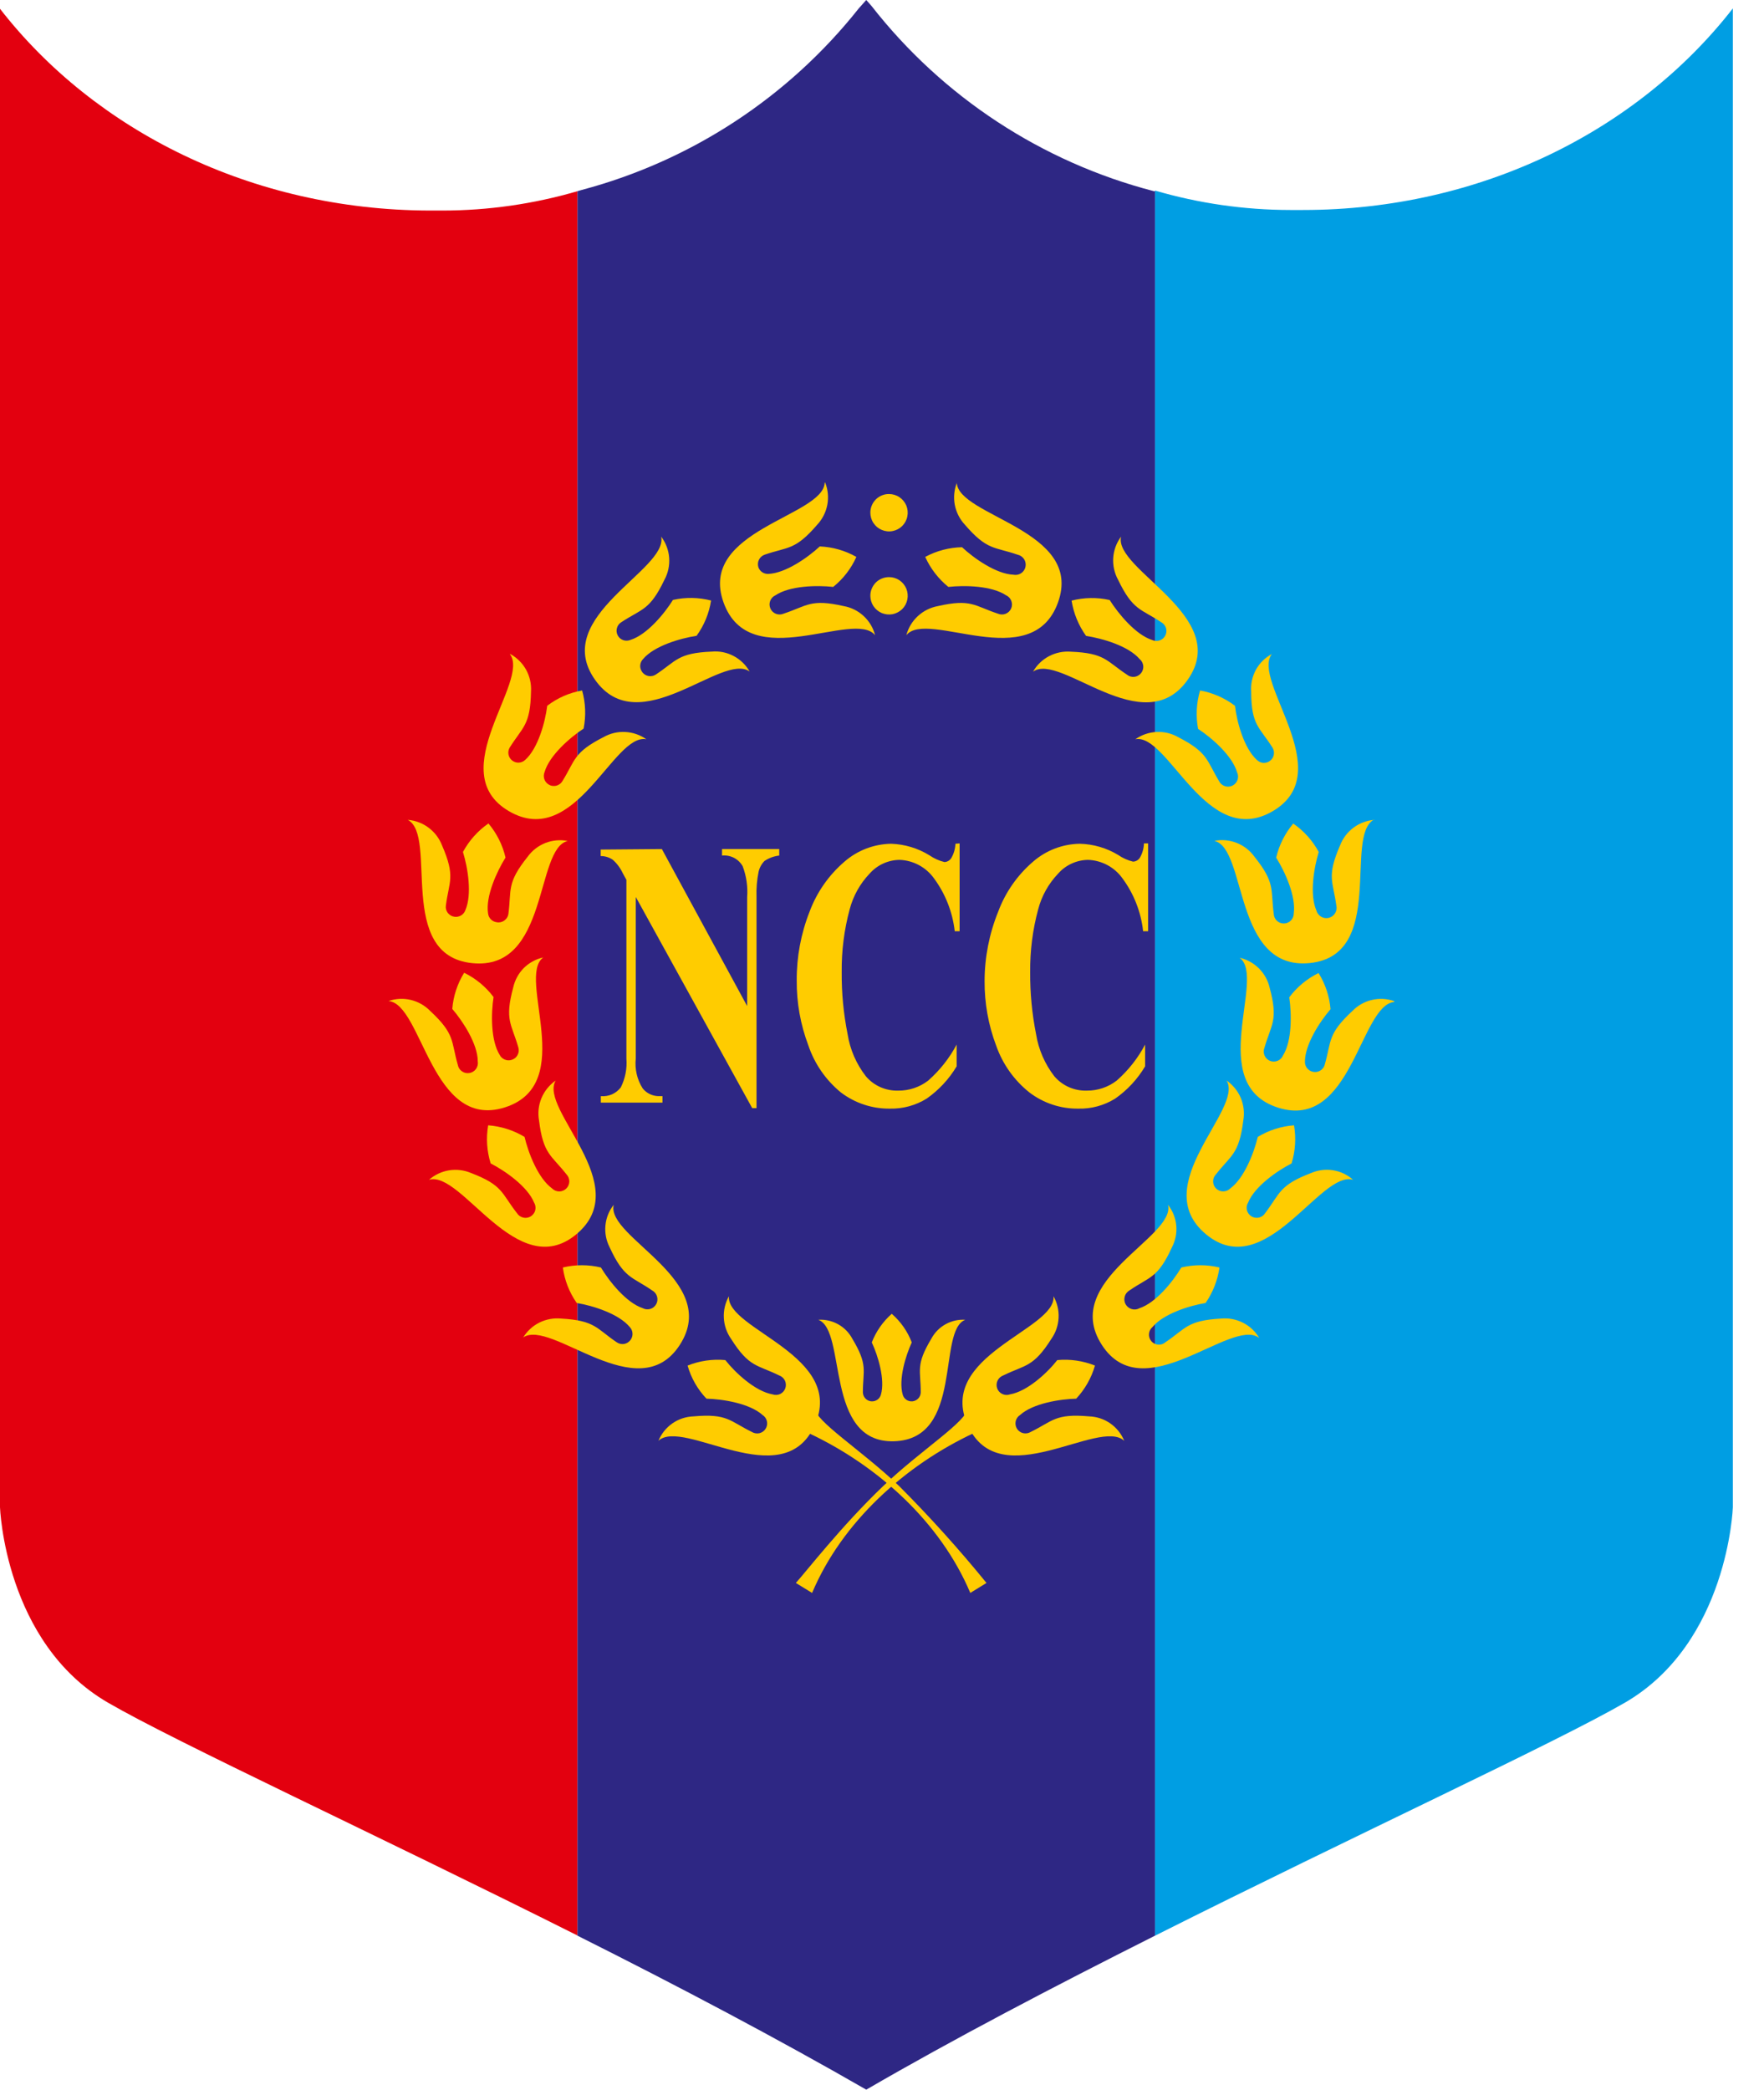
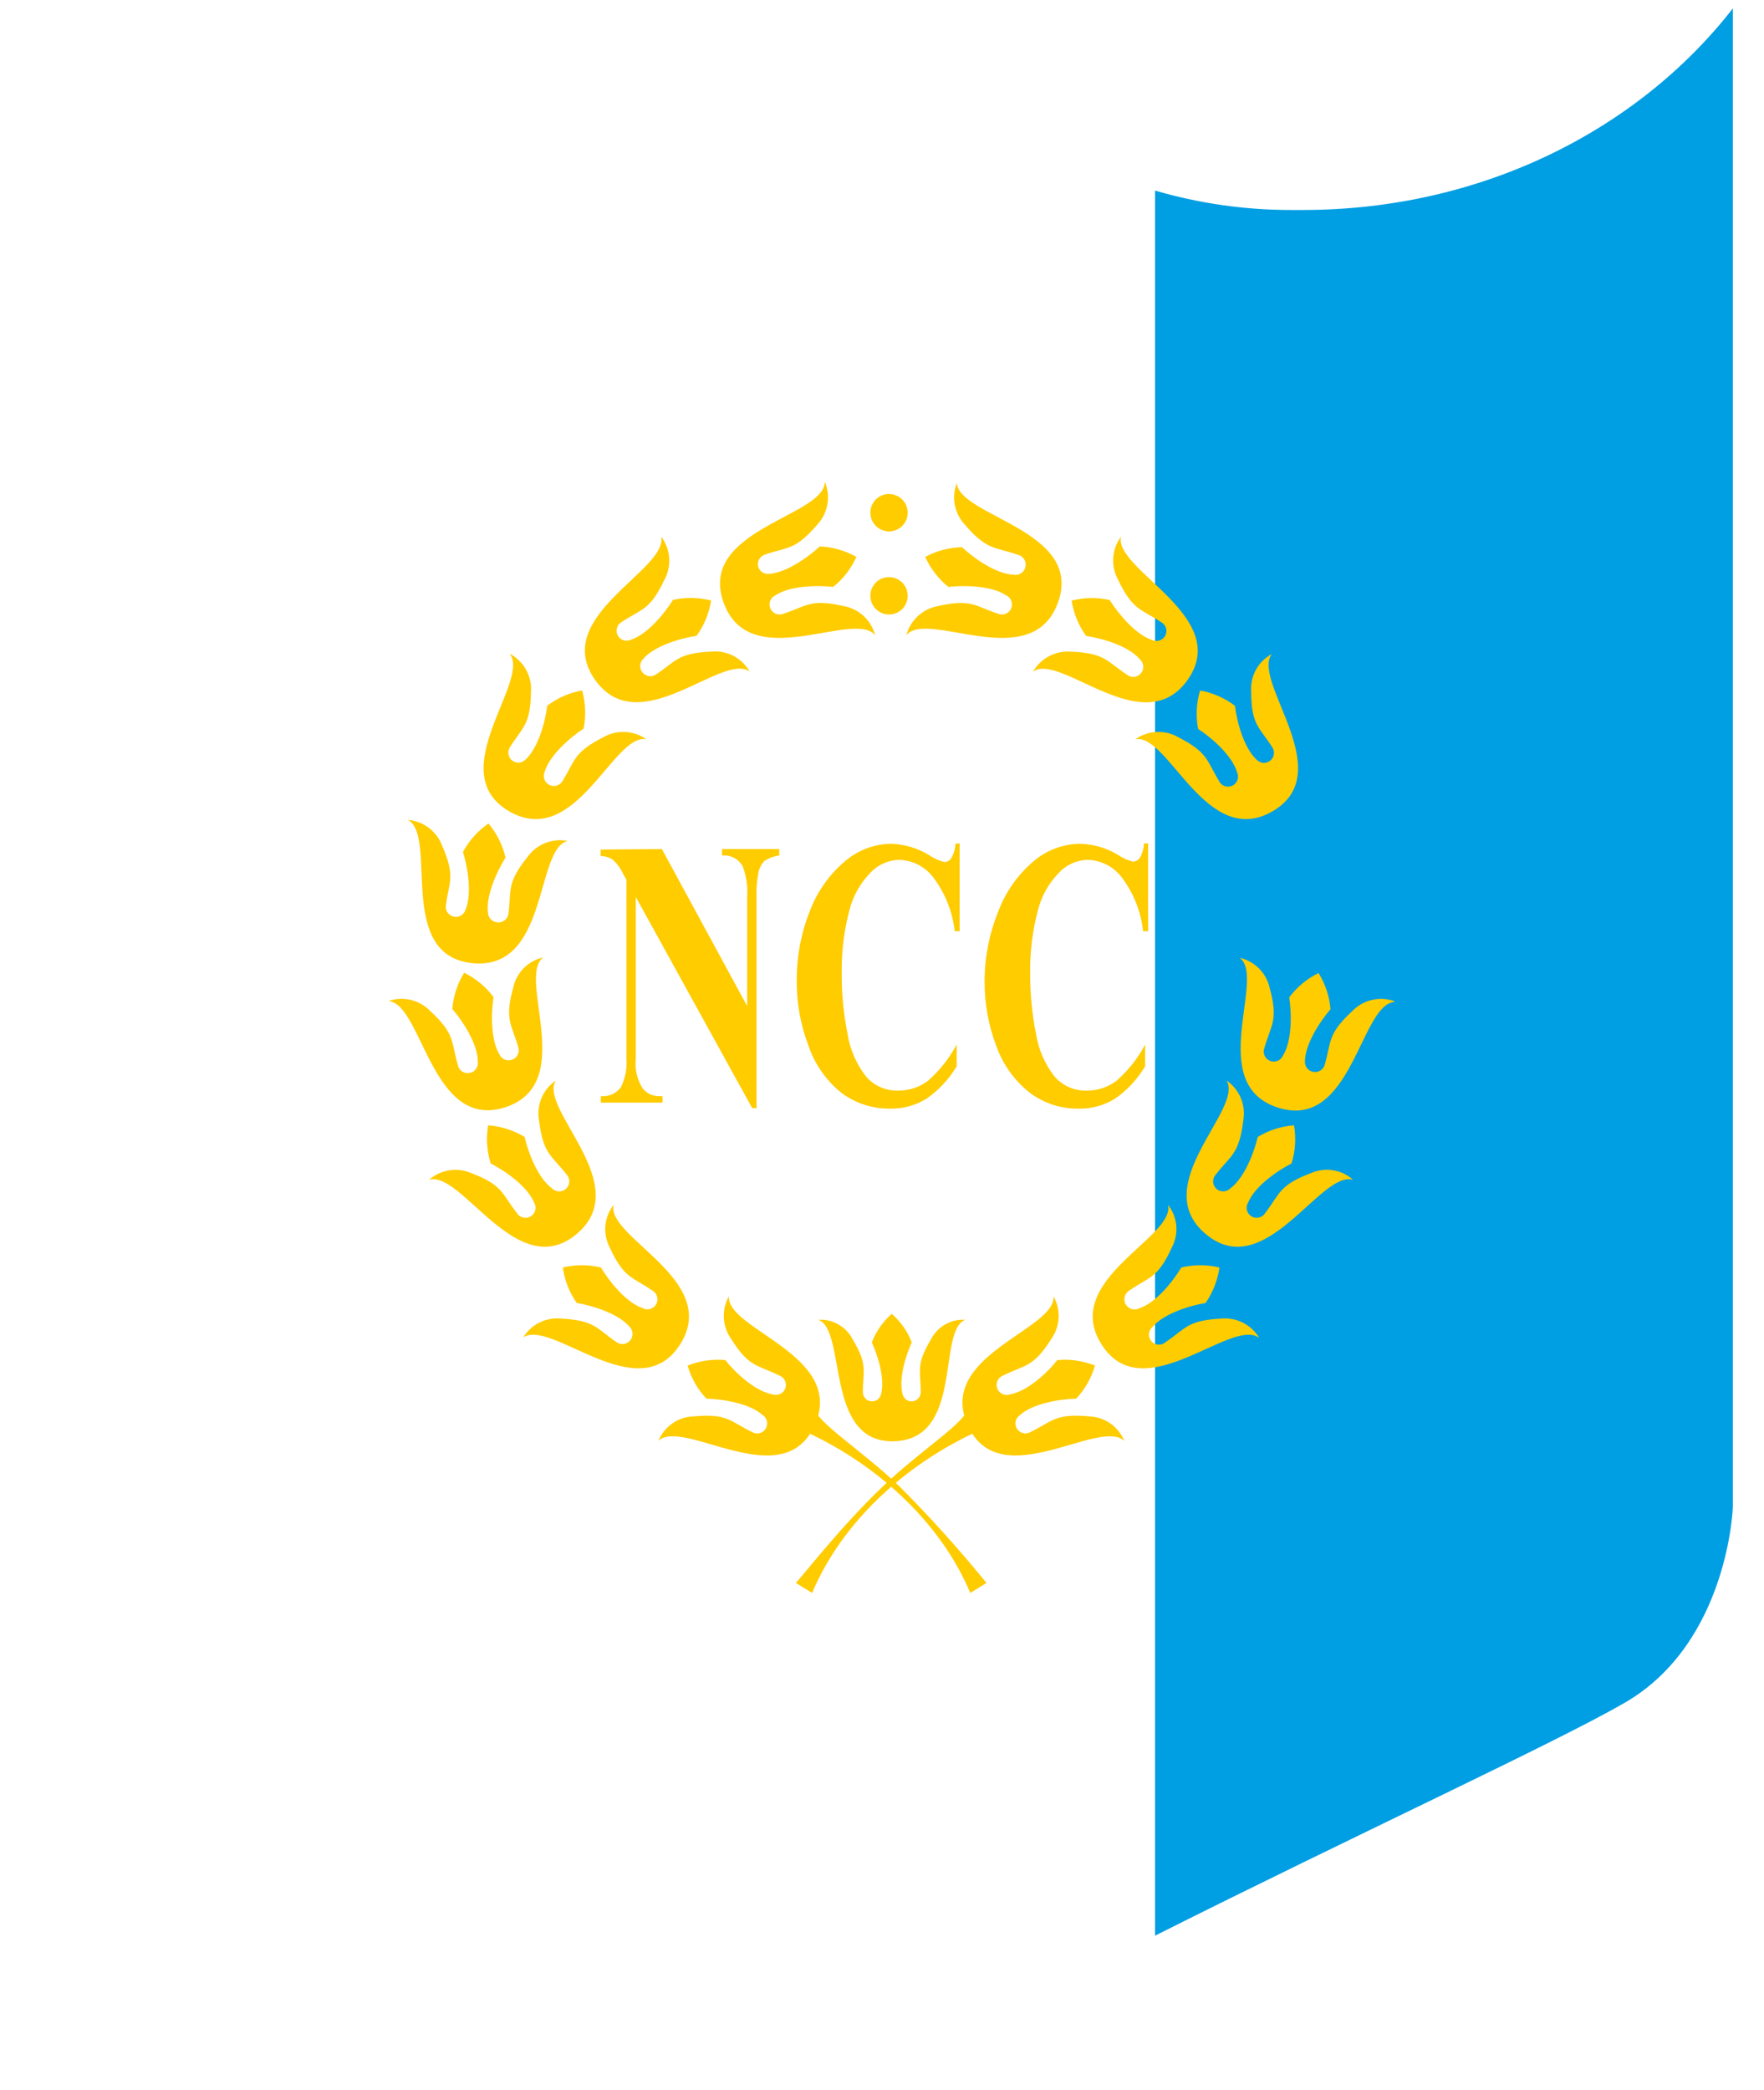
<svg xmlns="http://www.w3.org/2000/svg" width="38" height="45" viewBox="0 0 38 45" fill="none">
-   <path fill-rule="evenodd" clip-rule="evenodd" d="M12.441 41.684V4.117C11.496 4.393 10.516 4.534 9.532 4.534C9.45 4.534 9.368 4.534 9.286 4.534H9.245C5.419 4.522 2.039 2.812 0 0.189V32.458C0 32.458 0.099 35.376 2.328 36.667C3.815 37.529 8.087 39.497 12.447 41.684" fill="#E3000F" />
-   <path fill-rule="evenodd" clip-rule="evenodd" d="M12.44 4.117V41.684C14.613 42.772 16.79 43.923 18.661 45C20.532 43.913 22.717 42.772 24.881 41.684V4.117H24.857C22.446 3.492 20.307 2.09 18.773 0.127L18.661 0C18.609 0.06 18.555 0.118 18.501 0.179C16.984 2.093 14.889 3.465 12.529 4.091L12.44 4.117Z" fill="#2E2784" />
  <path fill-rule="evenodd" clip-rule="evenodd" d="M24.882 4.117V41.684C29.235 39.497 33.507 37.531 35.002 36.667C37.23 35.376 37.329 32.458 37.329 32.458V0.181C35.283 2.81 31.899 4.522 28.068 4.522H28.036C27.954 4.522 27.872 4.522 27.791 4.522C26.806 4.521 25.827 4.38 24.882 4.104" fill="#009EE3" />
  <path fill-rule="evenodd" clip-rule="evenodd" d="M24.733 18.162V20.054H24.625C24.58 19.64 24.425 19.245 24.177 18.911C24.093 18.794 23.982 18.697 23.855 18.629C23.727 18.561 23.586 18.522 23.441 18.517C23.319 18.518 23.198 18.545 23.087 18.596C22.976 18.646 22.876 18.72 22.795 18.812C22.589 19.027 22.44 19.292 22.365 19.58C22.245 20.021 22.188 20.476 22.192 20.933C22.189 21.381 22.231 21.829 22.319 22.27C22.372 22.601 22.508 22.913 22.713 23.178C22.799 23.278 22.906 23.358 23.026 23.411C23.147 23.464 23.277 23.49 23.409 23.486C23.642 23.489 23.87 23.413 24.055 23.271C24.305 23.051 24.513 22.788 24.668 22.494V22.963C24.505 23.238 24.285 23.475 24.023 23.658C23.785 23.806 23.51 23.881 23.23 23.874C22.849 23.879 22.478 23.756 22.175 23.525C21.847 23.264 21.599 22.915 21.46 22.519C21.291 22.074 21.207 21.601 21.21 21.124C21.211 20.613 21.311 20.106 21.503 19.632C21.658 19.215 21.917 18.845 22.255 18.555C22.534 18.312 22.89 18.176 23.26 18.17C23.552 18.177 23.837 18.26 24.087 18.411C24.184 18.478 24.293 18.527 24.408 18.555C24.439 18.554 24.47 18.545 24.497 18.528C24.524 18.512 24.546 18.488 24.561 18.461C24.612 18.369 24.64 18.266 24.643 18.162H24.733ZM20.672 18.162V20.054H20.567C20.52 19.64 20.365 19.246 20.117 18.911C20.032 18.794 19.922 18.697 19.794 18.629C19.666 18.561 19.525 18.522 19.38 18.517C19.258 18.518 19.137 18.545 19.026 18.596C18.915 18.646 18.816 18.72 18.734 18.812C18.528 19.027 18.38 19.292 18.304 19.58C18.185 20.021 18.127 20.476 18.132 20.933C18.128 21.381 18.171 21.829 18.259 22.27C18.311 22.601 18.447 22.913 18.653 23.178C18.738 23.278 18.845 23.358 18.965 23.411C19.086 23.464 19.216 23.49 19.348 23.486C19.581 23.489 19.809 23.413 19.994 23.271C20.244 23.051 20.452 22.788 20.608 22.494V22.963C20.444 23.238 20.224 23.475 19.962 23.658C19.725 23.805 19.45 23.88 19.172 23.874C18.79 23.879 18.418 23.756 18.114 23.525C17.789 23.259 17.546 22.907 17.412 22.509C17.244 22.063 17.159 21.59 17.163 21.113C17.16 20.607 17.254 20.104 17.44 19.632C17.595 19.215 17.854 18.845 18.192 18.555C18.471 18.312 18.827 18.176 19.197 18.17C19.49 18.18 19.775 18.266 20.024 18.42C20.122 18.487 20.23 18.536 20.345 18.564C20.377 18.563 20.407 18.553 20.434 18.537C20.461 18.52 20.483 18.497 20.498 18.469C20.549 18.378 20.578 18.275 20.582 18.17L20.672 18.162ZM14.258 18.284L16.095 21.665V19.322C16.112 19.094 16.079 18.866 15.998 18.652C15.954 18.575 15.889 18.513 15.81 18.472C15.731 18.432 15.642 18.415 15.554 18.424V18.284H16.786V18.424C16.673 18.437 16.564 18.477 16.469 18.54C16.406 18.604 16.362 18.684 16.342 18.771C16.305 18.952 16.29 19.137 16.297 19.322V23.863H16.204L13.696 19.316V22.793C13.671 23.019 13.723 23.247 13.845 23.439C13.886 23.489 13.937 23.531 13.995 23.559C14.054 23.588 14.118 23.603 14.183 23.605H14.271V23.744H12.943V23.605C13.024 23.612 13.107 23.599 13.182 23.567C13.257 23.534 13.323 23.482 13.373 23.417C13.469 23.225 13.511 23.011 13.494 22.797V18.947L13.416 18.805C13.365 18.695 13.292 18.596 13.201 18.515C13.124 18.462 13.033 18.434 12.94 18.435V18.295L14.258 18.284Z" fill="#FFCC00" />
  <path fill-rule="evenodd" clip-rule="evenodd" d="M17.628 28.421C17.776 28.411 17.924 28.445 18.054 28.517C18.184 28.589 18.29 28.697 18.36 28.828C18.704 29.401 18.588 29.504 18.588 29.986C18.59 30.034 18.608 30.079 18.641 30.114C18.673 30.149 18.717 30.171 18.764 30.177C18.812 30.182 18.859 30.17 18.899 30.143C18.938 30.116 18.966 30.076 18.978 30.029C19.068 29.706 18.916 29.198 18.78 28.908C18.872 28.671 19.02 28.46 19.21 28.292C19.402 28.459 19.55 28.67 19.641 28.908C19.508 29.198 19.353 29.706 19.445 30.029C19.457 30.076 19.485 30.116 19.524 30.143C19.564 30.17 19.611 30.182 19.659 30.177C19.706 30.171 19.75 30.149 19.782 30.114C19.815 30.079 19.833 30.034 19.835 29.986C19.835 29.504 19.719 29.401 20.063 28.828C20.133 28.697 20.239 28.589 20.369 28.517C20.499 28.445 20.647 28.411 20.795 28.421C20.181 28.654 20.769 30.992 19.26 31.037C17.751 31.082 18.25 28.651 17.628 28.421Z" fill="#FFCC00" />
  <path fill-rule="evenodd" clip-rule="evenodd" d="M17.412 30.858C18.898 31.552 20.256 32.773 20.902 34.303L21.251 34.088C20.661 33.363 20.034 32.668 19.374 32.006C18.555 31.224 17.552 30.602 17.552 30.32L17.412 30.858Z" fill="#FFCC00" />
  <path fill-rule="evenodd" clip-rule="evenodd" d="M14.183 31.029C14.245 30.877 14.349 30.747 14.483 30.653C14.617 30.559 14.775 30.507 14.939 30.501C15.671 30.436 15.718 30.602 16.194 30.835C16.218 30.85 16.244 30.86 16.272 30.865C16.3 30.87 16.329 30.87 16.357 30.864C16.384 30.858 16.41 30.846 16.434 30.83C16.457 30.814 16.477 30.793 16.492 30.769C16.507 30.745 16.518 30.718 16.523 30.691C16.528 30.663 16.527 30.634 16.521 30.606C16.515 30.579 16.503 30.552 16.487 30.529C16.471 30.506 16.45 30.486 16.426 30.471C16.149 30.221 15.565 30.128 15.219 30.12C15.027 29.919 14.888 29.674 14.812 29.407C15.07 29.304 15.349 29.263 15.625 29.289C15.841 29.564 16.271 29.963 16.642 30.027C16.696 30.046 16.755 30.043 16.807 30.019C16.858 29.994 16.898 29.95 16.917 29.896C16.936 29.842 16.933 29.783 16.909 29.731C16.884 29.679 16.84 29.64 16.786 29.62C16.31 29.386 16.14 29.45 15.75 28.834C15.656 28.701 15.601 28.544 15.593 28.381C15.584 28.217 15.623 28.055 15.703 27.913C15.634 28.634 18.235 29.183 17.548 30.697C16.861 32.211 14.719 30.52 14.181 31.029" fill="#FFCC00" />
  <path fill-rule="evenodd" clip-rule="evenodd" d="M11.266 28.809C11.35 28.669 11.472 28.555 11.618 28.482C11.764 28.409 11.928 28.379 12.09 28.395C12.825 28.436 12.846 28.61 13.285 28.905C13.309 28.922 13.335 28.933 13.363 28.939C13.391 28.945 13.42 28.946 13.448 28.941C13.476 28.935 13.502 28.925 13.526 28.909C13.55 28.893 13.571 28.873 13.587 28.849C13.615 28.809 13.629 28.76 13.625 28.71C13.622 28.661 13.601 28.614 13.567 28.578C13.331 28.292 12.773 28.117 12.424 28.059C12.265 27.832 12.162 27.57 12.125 27.295C12.394 27.23 12.675 27.23 12.945 27.295C13.128 27.599 13.494 28.055 13.845 28.171C13.896 28.198 13.955 28.204 14.01 28.187C14.065 28.17 14.111 28.132 14.138 28.081C14.165 28.03 14.17 27.971 14.153 27.916C14.136 27.861 14.098 27.815 14.047 27.788C13.617 27.491 13.442 27.532 13.134 26.862C13.059 26.717 13.027 26.554 13.042 26.391C13.057 26.228 13.119 26.073 13.221 25.945C13.048 26.647 15.544 27.564 14.646 28.959C13.748 30.355 11.871 28.38 11.266 28.804" fill="#FFCC00" />
  <path fill-rule="evenodd" clip-rule="evenodd" d="M9.241 25.407C9.364 25.299 9.514 25.228 9.676 25.202C9.837 25.177 10.002 25.198 10.152 25.262C10.839 25.525 10.798 25.693 11.136 26.124C11.166 26.172 11.215 26.207 11.271 26.22C11.326 26.234 11.385 26.224 11.434 26.194C11.483 26.163 11.518 26.115 11.531 26.059C11.544 26.003 11.534 25.944 11.504 25.895C11.364 25.551 10.884 25.215 10.57 25.054C10.487 24.788 10.469 24.507 10.516 24.233C10.793 24.254 11.062 24.339 11.3 24.483C11.381 24.828 11.59 25.372 11.892 25.592C11.932 25.633 11.987 25.656 12.044 25.657C12.102 25.658 12.157 25.635 12.198 25.595C12.24 25.555 12.263 25.5 12.264 25.442C12.264 25.385 12.242 25.329 12.202 25.288C11.874 24.871 11.702 24.858 11.612 24.13C11.583 23.967 11.601 23.799 11.665 23.646C11.729 23.494 11.835 23.363 11.971 23.269C11.595 23.889 13.694 25.519 12.415 26.58C11.136 27.642 9.947 25.191 9.241 25.407Z" fill="#FFCC00" />
  <path fill-rule="evenodd" clip-rule="evenodd" d="M8.369 21.557C8.524 21.503 8.691 21.495 8.851 21.533C9.01 21.572 9.155 21.654 9.269 21.772C9.807 22.272 9.715 22.418 9.861 22.928C9.871 22.986 9.903 23.037 9.95 23.07C9.997 23.104 10.056 23.117 10.113 23.107C10.17 23.098 10.221 23.066 10.255 23.018C10.288 22.971 10.302 22.912 10.292 22.855C10.292 22.485 9.973 21.994 9.743 21.727C9.765 21.451 9.853 21.183 9.999 20.948C10.248 21.07 10.465 21.249 10.632 21.471C10.578 21.822 10.568 22.405 10.766 22.72C10.789 22.764 10.827 22.798 10.873 22.817C10.919 22.837 10.97 22.839 11.018 22.825C11.045 22.817 11.071 22.804 11.093 22.787C11.116 22.769 11.134 22.747 11.148 22.722C11.162 22.697 11.171 22.669 11.174 22.641C11.177 22.612 11.174 22.583 11.166 22.556C11.02 22.046 10.865 21.97 11.056 21.264C11.091 21.106 11.17 20.961 11.284 20.846C11.399 20.732 11.544 20.653 11.702 20.618C11.123 21.049 12.456 23.348 10.873 23.848C9.291 24.347 9.099 21.617 8.369 21.557Z" fill="#FFCC00" />
  <path fill-rule="evenodd" clip-rule="evenodd" d="M8.784 17.655C8.947 17.668 9.103 17.726 9.233 17.824C9.364 17.922 9.464 18.054 9.523 18.207C9.816 18.881 9.673 18.977 9.605 19.499C9.601 19.527 9.602 19.555 9.609 19.583C9.617 19.61 9.629 19.636 9.646 19.659C9.664 19.681 9.685 19.7 9.71 19.715C9.734 19.729 9.761 19.738 9.79 19.742C9.839 19.749 9.889 19.739 9.932 19.714C9.975 19.688 10.008 19.649 10.024 19.602C10.173 19.262 10.078 18.685 9.973 18.347C10.105 18.102 10.293 17.891 10.522 17.733C10.701 17.945 10.827 18.197 10.89 18.467C10.703 18.767 10.459 19.298 10.513 19.664C10.517 19.713 10.538 19.76 10.572 19.796C10.606 19.831 10.652 19.854 10.7 19.86C10.729 19.866 10.758 19.865 10.786 19.859C10.815 19.852 10.841 19.84 10.865 19.823C10.888 19.806 10.908 19.785 10.923 19.76C10.938 19.736 10.948 19.708 10.952 19.679C11.021 19.152 10.909 19.021 11.368 18.448C11.464 18.315 11.597 18.213 11.749 18.153C11.902 18.093 12.068 18.078 12.229 18.11C11.525 18.273 11.826 20.909 10.173 20.741C8.519 20.573 9.445 18.002 8.784 17.655Z" fill="#FFCC00" />
  <path fill-rule="evenodd" clip-rule="evenodd" d="M10.992 14.084C11.135 14.162 11.253 14.279 11.333 14.422C11.412 14.565 11.449 14.728 11.439 14.891C11.426 15.625 11.256 15.655 10.976 16.105C10.952 16.15 10.944 16.203 10.955 16.253C10.966 16.303 10.994 16.348 11.035 16.379C11.076 16.41 11.126 16.426 11.178 16.423C11.229 16.42 11.277 16.399 11.314 16.364C11.59 16.116 11.745 15.552 11.788 15.199C12.008 15.03 12.266 14.917 12.54 14.869C12.615 15.136 12.626 15.418 12.572 15.69C12.277 15.883 11.835 16.269 11.732 16.624C11.712 16.671 11.709 16.724 11.724 16.773C11.739 16.822 11.771 16.864 11.814 16.891C11.838 16.907 11.865 16.918 11.894 16.923C11.922 16.928 11.951 16.927 11.979 16.921C12.007 16.914 12.034 16.902 12.057 16.885C12.081 16.868 12.1 16.847 12.115 16.822C12.395 16.372 12.348 16.206 13.002 15.873C13.145 15.792 13.307 15.754 13.47 15.763C13.633 15.771 13.791 15.826 13.924 15.92C13.213 15.778 12.4 18.308 10.963 17.468C9.527 16.628 11.433 14.669 10.983 14.084" fill="#FFCC00" />
  <path fill-rule="evenodd" clip-rule="evenodd" d="M14.243 11.556C14.343 11.688 14.403 11.846 14.415 12.012C14.427 12.177 14.392 12.342 14.312 12.488C13.996 13.149 13.828 13.106 13.384 13.399C13.338 13.427 13.304 13.472 13.29 13.525C13.275 13.577 13.281 13.633 13.306 13.681C13.331 13.73 13.373 13.767 13.425 13.785C13.476 13.803 13.532 13.801 13.582 13.78C13.938 13.668 14.31 13.218 14.497 12.919C14.768 12.858 15.049 12.863 15.318 12.932C15.276 13.206 15.169 13.467 15.005 13.692C14.657 13.745 14.095 13.907 13.854 14.191C13.819 14.226 13.797 14.273 13.792 14.322C13.787 14.372 13.8 14.421 13.828 14.462C13.843 14.487 13.863 14.507 13.887 14.524C13.911 14.54 13.937 14.551 13.965 14.557C13.993 14.563 14.022 14.563 14.05 14.557C14.079 14.552 14.105 14.541 14.129 14.525C14.573 14.232 14.598 14.062 15.333 14.032C15.496 14.017 15.66 14.05 15.804 14.127C15.949 14.203 16.069 14.32 16.149 14.462C15.563 14.032 13.767 15.995 12.814 14.633C11.86 13.27 14.398 12.273 14.243 11.556Z" fill="#FFCC00" />
  <path fill-rule="evenodd" clip-rule="evenodd" d="M17.776 10.393C17.837 10.545 17.852 10.711 17.822 10.871C17.791 11.032 17.716 11.18 17.604 11.3C17.124 11.857 16.976 11.771 16.472 11.945C16.419 11.964 16.375 12.002 16.35 12.052C16.325 12.101 16.32 12.159 16.336 12.213C16.351 12.257 16.38 12.296 16.419 12.322C16.458 12.348 16.505 12.361 16.551 12.359C16.922 12.344 17.4 12.008 17.66 11.767C17.937 11.779 18.207 11.856 18.448 11.993C18.335 12.245 18.164 12.466 17.949 12.639C17.596 12.6 17.012 12.613 16.704 12.82C16.652 12.843 16.611 12.887 16.591 12.941C16.571 12.994 16.573 13.054 16.597 13.106C16.62 13.158 16.664 13.199 16.718 13.219C16.771 13.239 16.831 13.237 16.883 13.214C17.387 13.048 17.458 12.889 18.175 13.052C18.336 13.08 18.485 13.155 18.605 13.266C18.725 13.377 18.811 13.52 18.851 13.679C18.397 13.115 16.151 14.54 15.587 12.975C15.023 11.409 17.74 11.125 17.766 10.391" fill="#FFCC00" />
  <path fill-rule="evenodd" clip-rule="evenodd" d="M20.983 30.858C19.499 31.552 18.14 32.773 17.494 34.303L17.144 34.088C17.359 33.853 18.123 32.865 19.021 32.006C19.839 31.224 20.845 30.602 20.845 30.32L20.983 30.858Z" fill="#FFCC00" />
  <path fill-rule="evenodd" clip-rule="evenodd" d="M24.219 31.029C24.157 30.877 24.053 30.747 23.919 30.653C23.785 30.559 23.626 30.507 23.463 30.501C22.729 30.436 22.681 30.602 22.206 30.835C22.157 30.865 22.099 30.875 22.043 30.863C21.987 30.85 21.939 30.816 21.908 30.768C21.878 30.72 21.868 30.661 21.88 30.605C21.893 30.55 21.927 30.501 21.975 30.471C22.251 30.221 22.836 30.128 23.183 30.12C23.372 29.918 23.511 29.673 23.588 29.407C23.33 29.304 23.052 29.263 22.776 29.289C22.561 29.564 22.13 29.963 21.758 30.027C21.704 30.047 21.644 30.044 21.592 30.019C21.54 29.995 21.5 29.951 21.481 29.897C21.462 29.843 21.464 29.784 21.489 29.732C21.513 29.68 21.557 29.64 21.611 29.62C22.087 29.386 22.257 29.45 22.647 28.834C22.741 28.701 22.796 28.544 22.804 28.381C22.813 28.217 22.774 28.055 22.694 27.913C22.763 28.634 20.162 29.183 20.849 30.697C21.536 32.211 23.68 30.52 24.219 31.029Z" fill="#FFCC00" />
  <path fill-rule="evenodd" clip-rule="evenodd" d="M27.125 28.809C27.041 28.669 26.919 28.556 26.774 28.483C26.628 28.41 26.465 28.379 26.302 28.395C25.568 28.436 25.545 28.61 25.105 28.905C25.062 28.943 25.006 28.961 24.949 28.956C24.892 28.952 24.839 28.925 24.802 28.882C24.765 28.838 24.746 28.782 24.751 28.725C24.755 28.668 24.782 28.615 24.826 28.578C25.062 28.292 25.62 28.117 25.971 28.059C26.128 27.831 26.231 27.569 26.27 27.295C26 27.23 25.718 27.23 25.448 27.295C25.265 27.599 24.901 28.055 24.548 28.171C24.497 28.2 24.437 28.207 24.381 28.191C24.325 28.175 24.277 28.138 24.248 28.087C24.22 28.037 24.213 27.976 24.229 27.92C24.244 27.864 24.282 27.817 24.332 27.788C24.763 27.491 24.94 27.532 25.245 26.862C25.321 26.717 25.354 26.554 25.339 26.391C25.324 26.229 25.262 26.073 25.161 25.945C25.331 26.647 22.838 27.564 23.734 28.959C24.63 30.355 26.509 28.38 27.114 28.804" fill="#FFCC00" />
  <path fill-rule="evenodd" clip-rule="evenodd" d="M29.149 25.407C29.027 25.298 28.877 25.226 28.716 25.201C28.555 25.175 28.39 25.197 28.24 25.262C27.553 25.525 27.581 25.693 27.254 26.124C27.239 26.148 27.22 26.169 27.197 26.185C27.174 26.201 27.148 26.213 27.12 26.22C27.092 26.226 27.064 26.227 27.036 26.222C27.008 26.218 26.981 26.208 26.957 26.193C26.933 26.178 26.912 26.158 26.896 26.135C26.879 26.112 26.867 26.086 26.861 26.058C26.855 26.031 26.854 26.002 26.858 25.974C26.863 25.946 26.873 25.919 26.888 25.895C27.028 25.551 27.508 25.215 27.823 25.054C27.905 24.788 27.923 24.507 27.876 24.233C27.6 24.253 27.332 24.339 27.095 24.483C27.013 24.828 26.802 25.372 26.503 25.592C26.462 25.633 26.408 25.656 26.35 25.656C26.293 25.657 26.238 25.634 26.197 25.594C26.156 25.554 26.133 25.499 26.133 25.442C26.132 25.384 26.155 25.329 26.195 25.288C26.522 24.871 26.692 24.858 26.783 24.13C26.812 23.967 26.793 23.799 26.73 23.646C26.666 23.494 26.559 23.363 26.423 23.269C26.8 23.889 24.701 25.519 25.98 26.58C27.259 27.642 28.445 25.191 29.149 25.407Z" fill="#FFCC00" />
  <path fill-rule="evenodd" clip-rule="evenodd" d="M30.029 21.557C29.875 21.504 29.708 21.496 29.549 21.534C29.39 21.572 29.245 21.655 29.132 21.772C28.593 22.272 28.684 22.418 28.537 22.928C28.53 22.956 28.517 22.982 28.499 23.004C28.481 23.027 28.459 23.045 28.434 23.059C28.409 23.073 28.381 23.082 28.353 23.085C28.324 23.088 28.296 23.085 28.268 23.077C28.222 23.064 28.181 23.036 28.152 22.997C28.124 22.958 28.109 22.91 28.111 22.862C28.111 22.491 28.432 22 28.662 21.733C28.64 21.457 28.551 21.19 28.404 20.954C28.155 21.076 27.939 21.255 27.773 21.477C27.825 21.828 27.835 22.412 27.64 22.726C27.618 22.779 27.576 22.822 27.523 22.844C27.47 22.866 27.411 22.866 27.358 22.845C27.304 22.823 27.262 22.781 27.24 22.728C27.218 22.675 27.217 22.616 27.239 22.562C27.386 22.052 27.541 21.977 27.351 21.271C27.315 21.113 27.235 20.969 27.121 20.855C27.006 20.741 26.863 20.661 26.705 20.625C27.286 21.055 25.951 23.355 27.536 23.854C29.121 24.354 29.3 21.637 30.038 21.576" fill="#FFCC00" />
-   <path fill-rule="evenodd" clip-rule="evenodd" d="M29.607 17.655C29.444 17.668 29.288 17.726 29.157 17.823C29.026 17.921 28.925 18.054 28.867 18.207C28.574 18.881 28.716 18.977 28.787 19.499C28.801 19.556 28.791 19.616 28.76 19.666C28.73 19.716 28.68 19.752 28.623 19.766C28.566 19.779 28.506 19.77 28.456 19.739C28.406 19.708 28.37 19.659 28.356 19.602C28.208 19.262 28.305 18.685 28.408 18.347C28.276 18.102 28.088 17.893 27.859 17.735C27.68 17.948 27.554 18.199 27.491 18.469C27.68 18.769 27.921 19.3 27.87 19.666C27.871 19.724 27.85 19.779 27.811 19.82C27.771 19.862 27.717 19.886 27.66 19.887C27.603 19.889 27.547 19.867 27.506 19.828C27.465 19.789 27.441 19.734 27.439 19.677C27.368 19.15 27.48 19.018 27.021 18.446C26.925 18.313 26.793 18.211 26.64 18.151C26.488 18.091 26.321 18.076 26.16 18.108C26.866 18.271 26.565 20.907 28.216 20.739C29.868 20.571 28.946 18 29.599 17.649" fill="#FFCC00" />
  <path fill-rule="evenodd" clip-rule="evenodd" d="M27.398 14.084C27.254 14.161 27.135 14.278 27.056 14.421C26.977 14.565 26.941 14.728 26.953 14.891C26.953 15.625 27.133 15.655 27.415 16.105C27.442 16.151 27.45 16.204 27.44 16.255C27.43 16.307 27.401 16.353 27.359 16.384C27.317 16.416 27.265 16.431 27.213 16.428C27.161 16.424 27.112 16.401 27.075 16.364C26.8 16.116 26.645 15.552 26.604 15.199C26.383 15.031 26.125 14.918 25.852 14.869C25.772 15.138 25.758 15.421 25.809 15.696C26.106 15.89 26.546 16.275 26.649 16.631C26.674 16.682 26.677 16.742 26.658 16.796C26.639 16.85 26.599 16.894 26.548 16.919C26.496 16.944 26.437 16.947 26.383 16.928C26.328 16.909 26.284 16.87 26.259 16.818C25.986 16.364 26.024 16.206 25.379 15.873C25.236 15.792 25.074 15.754 24.911 15.763C24.748 15.771 24.59 15.826 24.457 15.92C25.168 15.778 25.984 18.308 27.418 17.468C28.852 16.628 26.95 14.669 27.398 14.084Z" fill="#FFCC00" />
  <path fill-rule="evenodd" clip-rule="evenodd" d="M24.15 11.556C24.051 11.689 23.992 11.847 23.981 12.013C23.97 12.178 24.007 12.343 24.087 12.488C24.406 13.149 24.572 13.106 25.015 13.399C25.064 13.426 25.101 13.471 25.118 13.524C25.134 13.578 25.129 13.636 25.103 13.685C25.078 13.735 25.034 13.773 24.981 13.791C24.928 13.809 24.87 13.806 24.819 13.782C24.466 13.67 24.094 13.22 23.904 12.921C23.634 12.86 23.353 12.865 23.084 12.934C23.127 13.208 23.234 13.468 23.396 13.694C23.747 13.748 24.307 13.909 24.55 14.193C24.595 14.23 24.622 14.283 24.628 14.34C24.633 14.397 24.616 14.454 24.579 14.498C24.543 14.542 24.49 14.57 24.433 14.576C24.376 14.581 24.319 14.564 24.275 14.527C23.831 14.234 23.805 14.064 23.071 14.034C22.908 14.021 22.744 14.054 22.599 14.13C22.454 14.206 22.334 14.322 22.253 14.465C22.839 14.034 24.634 15.998 25.588 14.635C26.542 13.272 23.986 12.273 24.15 11.556Z" fill="#FFCC00" />
  <path fill-rule="evenodd" clip-rule="evenodd" d="M20.614 10.393C20.554 10.545 20.538 10.711 20.568 10.871C20.599 11.032 20.674 11.18 20.786 11.3C21.266 11.857 21.417 11.771 21.921 11.945C21.978 11.957 22.028 11.992 22.06 12.04C22.092 12.089 22.103 12.149 22.091 12.206C22.079 12.263 22.045 12.313 21.996 12.345C21.947 12.377 21.887 12.388 21.83 12.376C21.46 12.361 20.982 12.025 20.724 11.784C20.447 11.79 20.175 11.861 19.931 11.993C20.044 12.244 20.215 12.465 20.429 12.639C20.782 12.6 21.365 12.613 21.673 12.82C21.726 12.843 21.766 12.887 21.786 12.941C21.806 12.994 21.805 13.054 21.781 13.106C21.757 13.158 21.714 13.199 21.66 13.219C21.606 13.239 21.547 13.237 21.494 13.214C20.991 13.048 20.922 12.889 20.203 13.052C20.042 13.082 19.893 13.156 19.773 13.267C19.652 13.378 19.566 13.521 19.524 13.679C19.979 13.115 22.224 14.54 22.791 12.975C23.357 11.409 20.638 11.125 20.61 10.391" fill="#FFCC00" />
  <path fill-rule="evenodd" clip-rule="evenodd" d="M19.152 10.639C19.231 10.639 19.309 10.662 19.376 10.707C19.442 10.751 19.493 10.814 19.524 10.887C19.554 10.961 19.562 11.042 19.546 11.12C19.531 11.199 19.492 11.27 19.436 11.327C19.379 11.383 19.307 11.421 19.229 11.436C19.151 11.452 19.07 11.443 18.996 11.412C18.923 11.382 18.86 11.33 18.816 11.263C18.772 11.197 18.749 11.119 18.749 11.039C18.749 10.986 18.759 10.934 18.78 10.885C18.8 10.836 18.83 10.792 18.867 10.755C18.904 10.718 18.949 10.688 18.998 10.668C19.047 10.648 19.099 10.638 19.152 10.639Z" fill="#FFCC00" />
  <path fill-rule="evenodd" clip-rule="evenodd" d="M19.152 12.428C19.231 12.428 19.309 12.451 19.376 12.496C19.442 12.54 19.493 12.603 19.524 12.677C19.554 12.751 19.562 12.832 19.546 12.91C19.531 12.988 19.492 13.06 19.436 13.116C19.379 13.172 19.307 13.21 19.229 13.226C19.151 13.241 19.07 13.232 18.996 13.202C18.923 13.171 18.86 13.119 18.816 13.053C18.772 12.986 18.749 12.908 18.749 12.828C18.749 12.775 18.759 12.723 18.78 12.675C18.8 12.626 18.83 12.582 18.867 12.544C18.904 12.507 18.949 12.478 18.998 12.458C19.047 12.438 19.099 12.428 19.152 12.428Z" fill="#FFCC00" />
</svg>